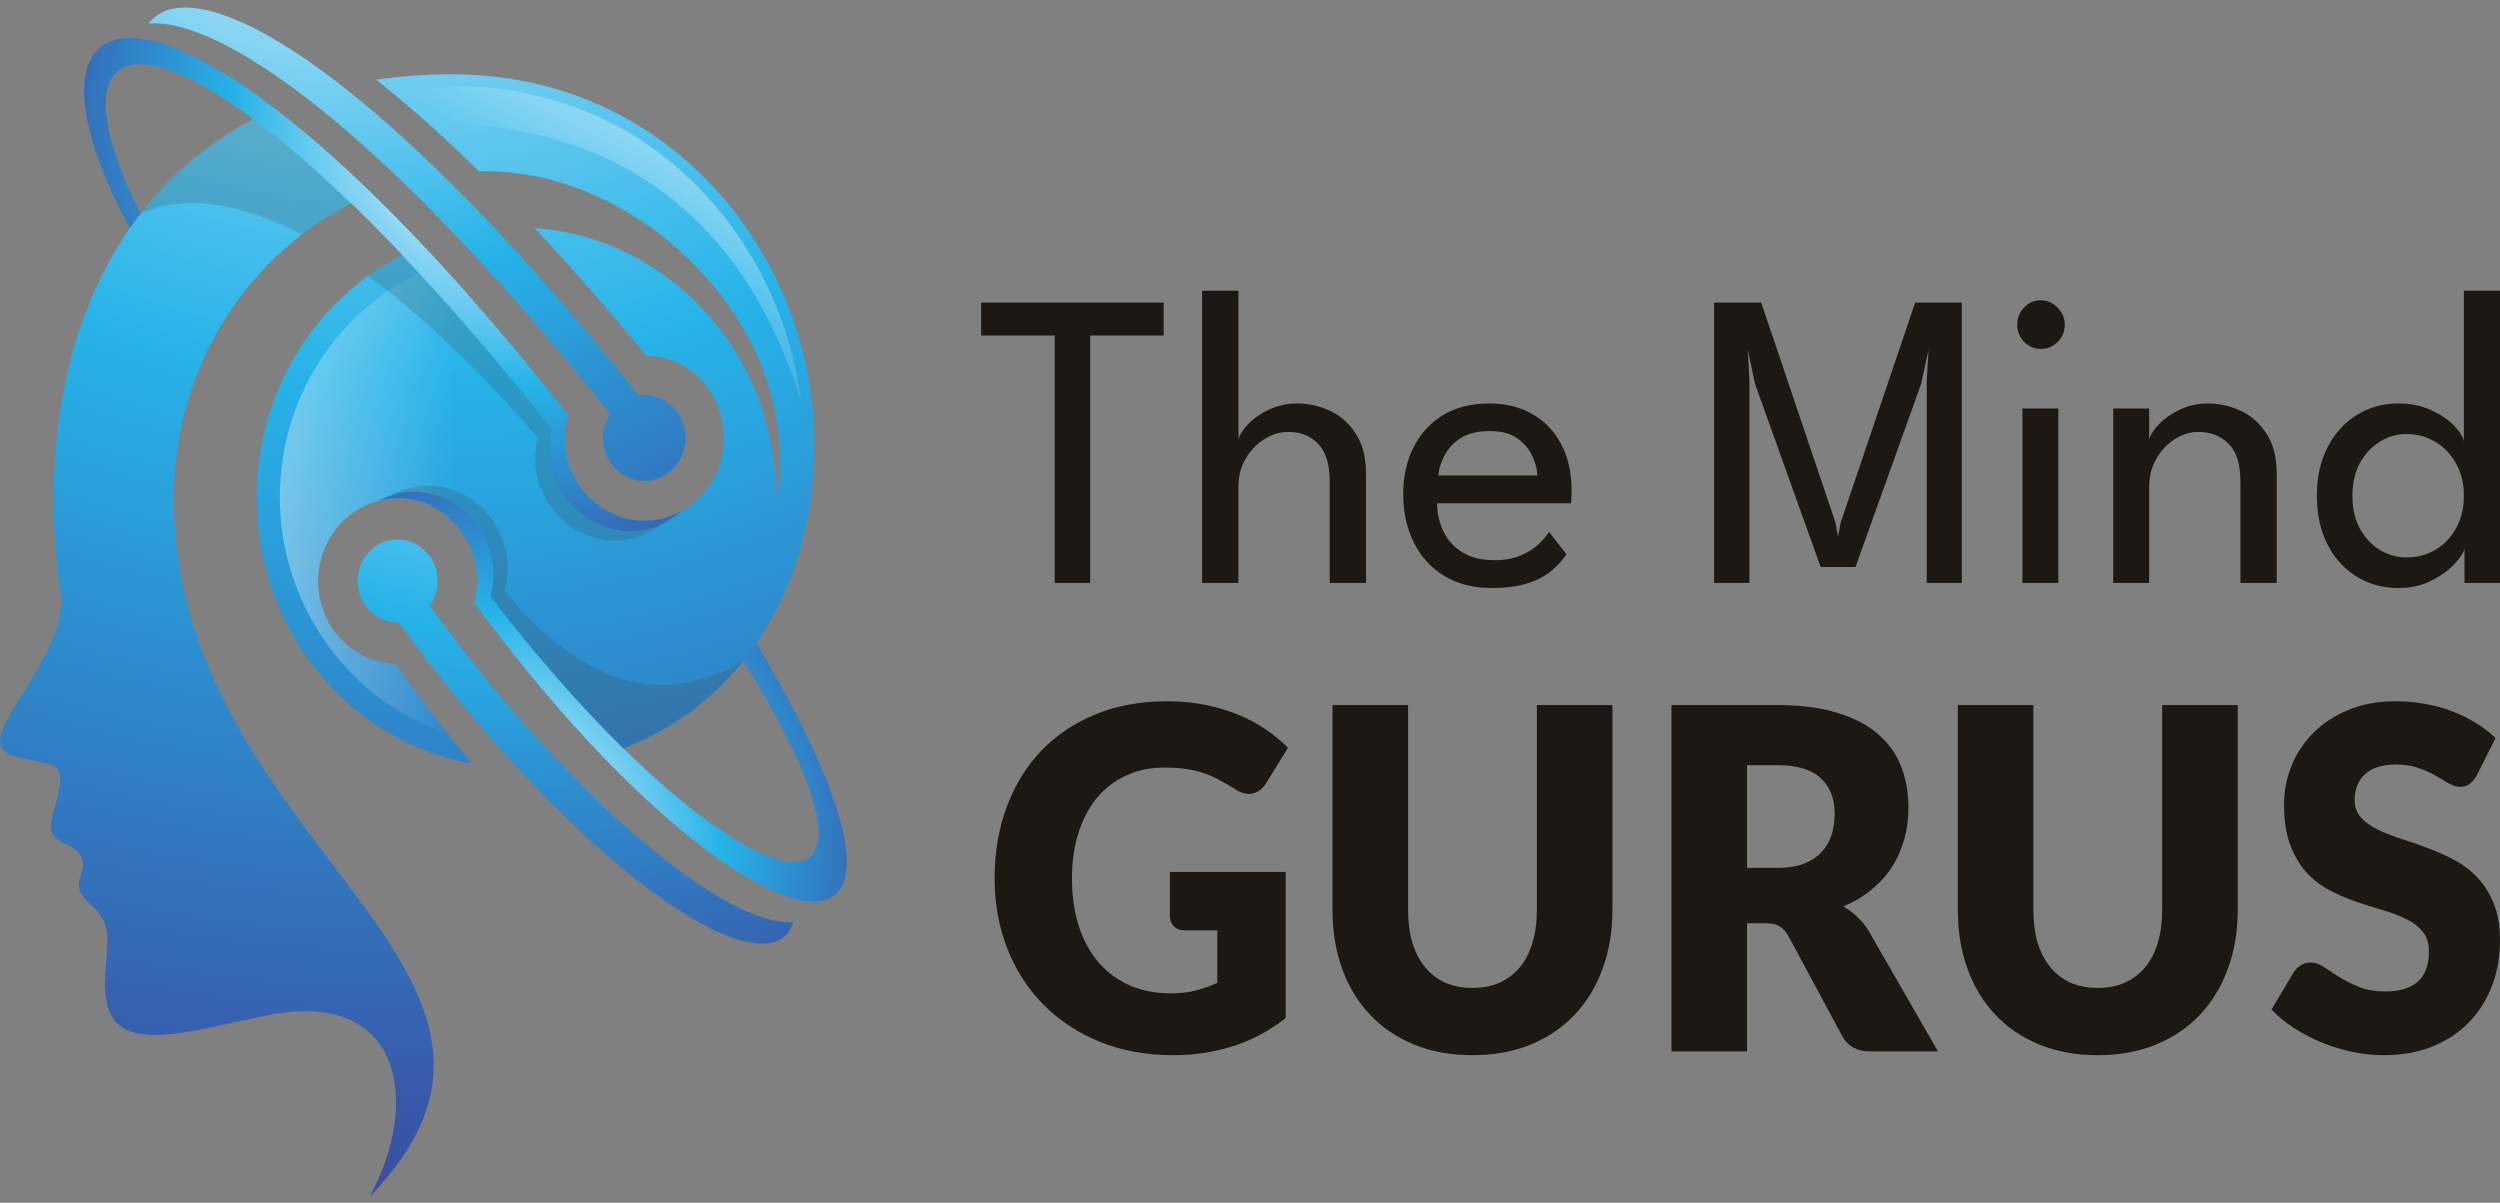
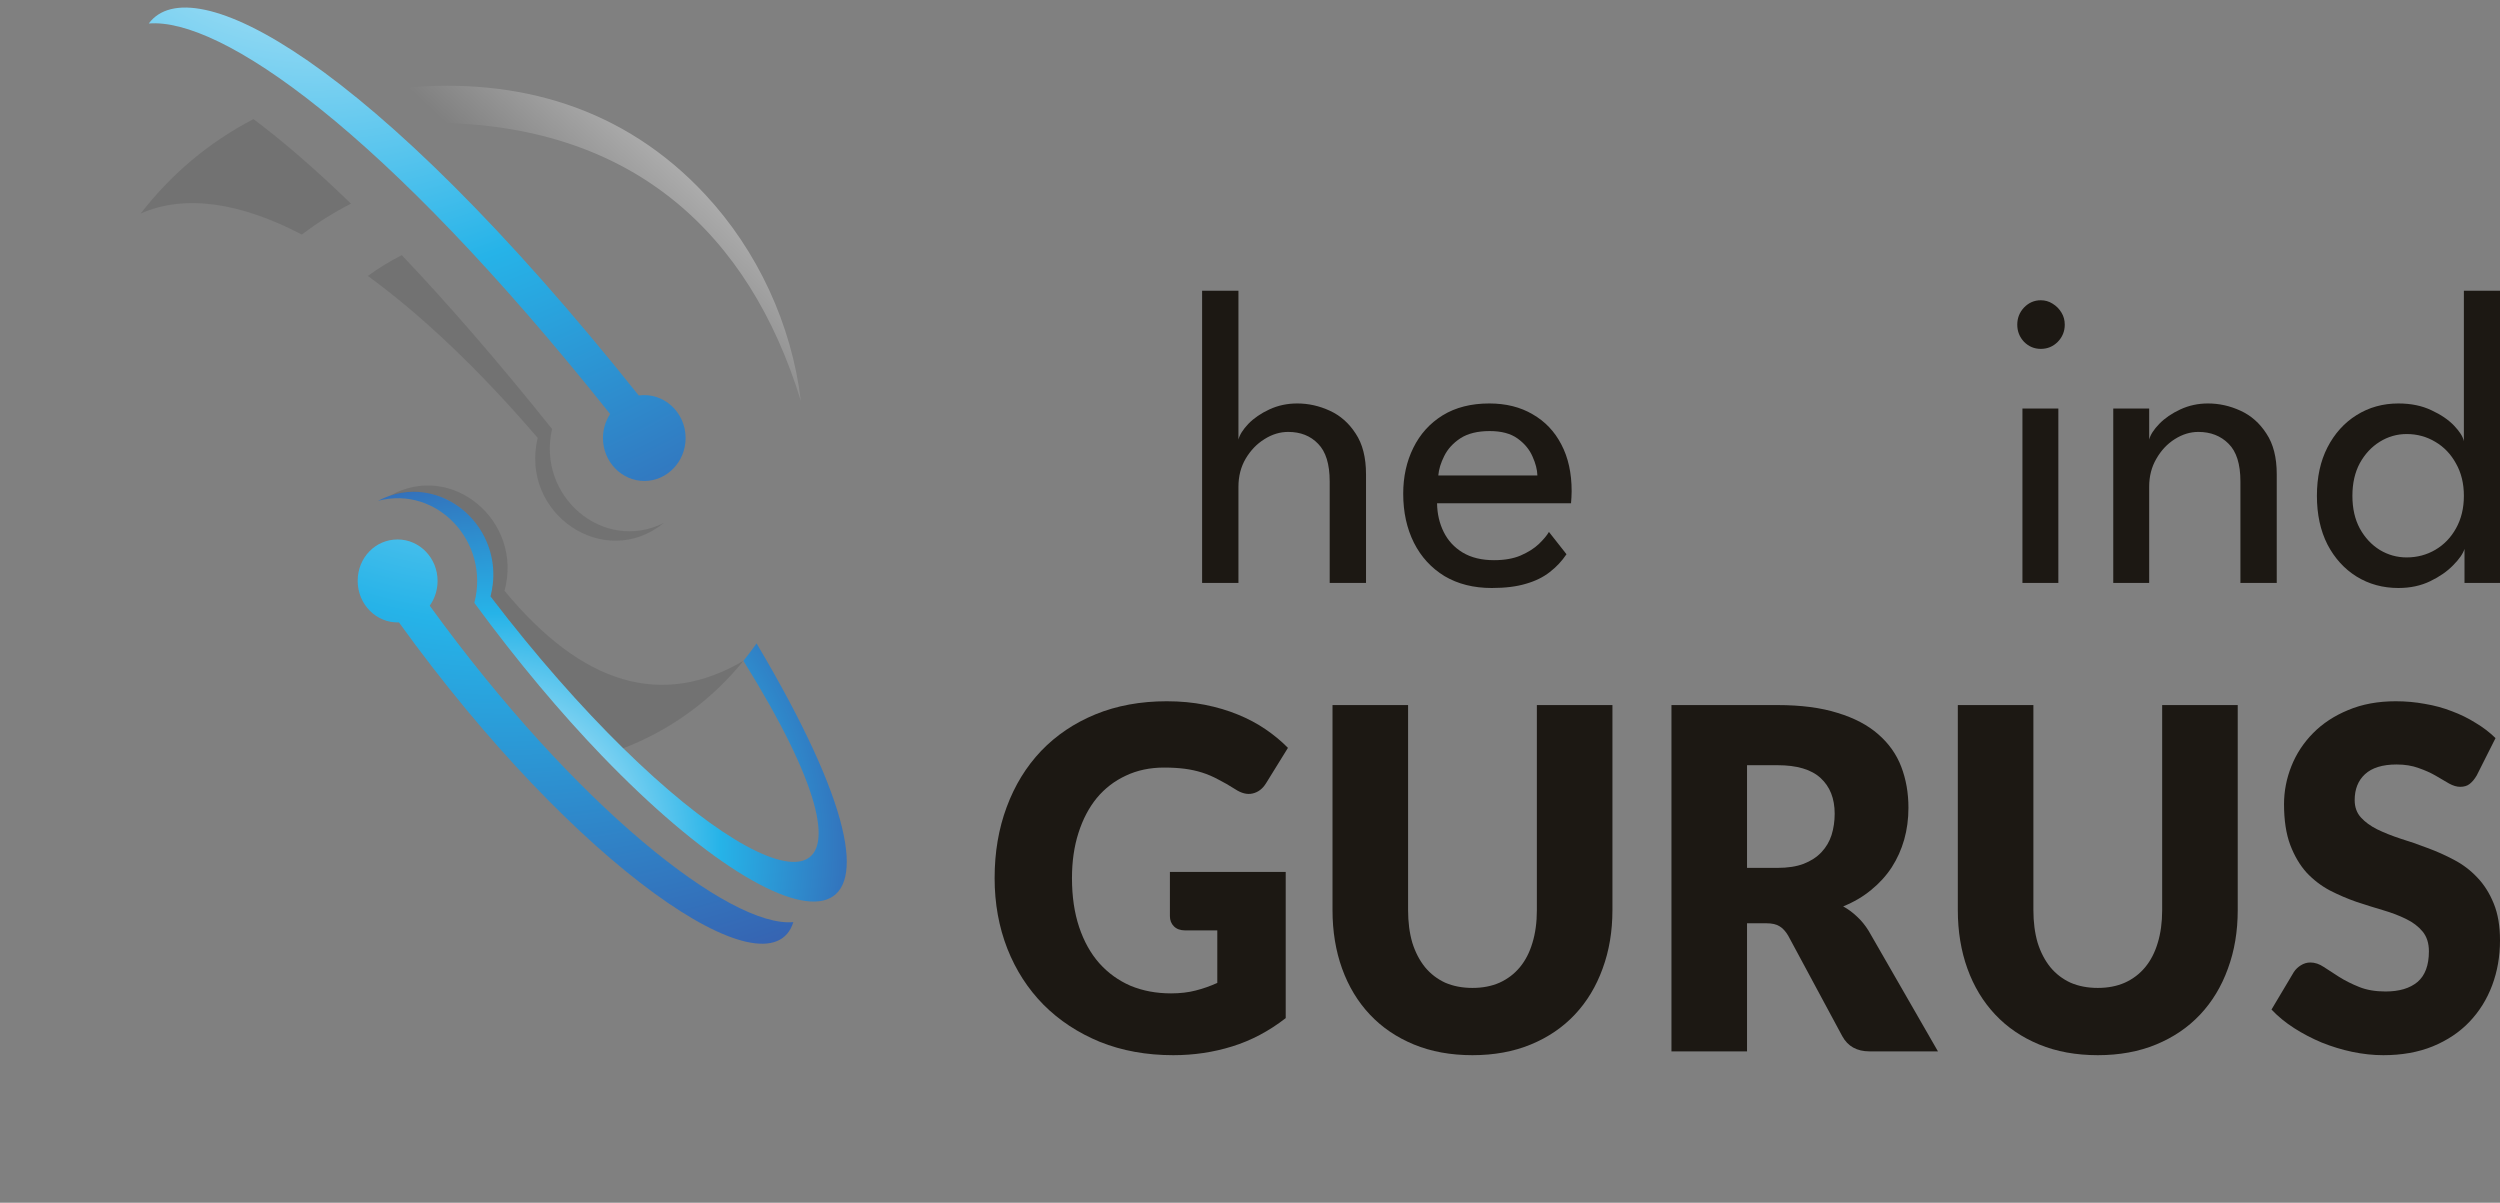
<svg xmlns="http://www.w3.org/2000/svg" width="185" height="89" viewBox="0 0 185 89" fill="none">
  <rect x="0" y="0" width="185" height="89" fill="#808080" stroke="none" />
  <g clip-path="url(#clip0_5501_2950)">
-     <path fill-rule="evenodd" clip-rule="evenodd" d="M12.866 36.821C12.866 62.641 43.603 71.766 27.353 88.56C31.104 81.69 29.87 73.244 20.012 75.091C15.267 75.981 9.768 77.897 8.274 75.197C7.135 73.153 8.354 70.016 7.78 68.395C7.338 67.143 6.453 67.03 5.96 65.997C5.51 65.062 6.446 64.436 6.032 63.471C5.575 62.4 4.414 62.641 3.848 61.623C3.406 60.831 4.907 58.087 4.306 57.008C3.769 56.043 0.41 56.495 0.033 55.108C-0.475 53.245 5.046 47.981 4.487 43.977C2.992 33.367 4.791 23.813 9.609 16.883C12.365 12.931 16.014 9.953 20.345 8.045C22.514 9.719 24.923 11.808 27.534 14.357C18.945 17.909 12.866 26.627 12.866 36.822V36.821ZM57.452 36.821C59.584 24.25 47.288 12.328 35.449 12.675C32.707 9.982 30.168 7.743 27.839 5.903C29.595 5.639 31.452 5.496 33.389 5.496C49.624 5.496 59.889 18.805 60.259 32.108C60.564 43.133 54.862 52.853 44.532 55.915C41.492 52.755 38.285 48.955 35.101 44.611C36.117 40.749 33.331 36.874 29.421 36.874C26.192 36.874 23.537 39.596 23.537 42.989C23.537 46.383 26.084 49.015 29.254 49.105C31.198 51.843 33.106 54.316 34.963 56.526C25.895 54.919 18.989 46.708 18.989 36.821C18.989 28.323 24.089 21.068 31.285 18.172C34.586 21.671 38.177 25.827 42.029 30.698C40.941 34.582 43.727 38.533 47.68 38.533C50.908 38.533 53.563 35.811 53.563 32.417C53.563 29.024 51.002 26.377 47.818 26.301C44.916 22.78 42.159 19.65 39.555 16.875C49.559 17.592 57.452 26.249 57.452 36.821V36.821Z" fill="url(#paint0_radial_5501_2950)" />
-     <path fill-rule="evenodd" clip-rule="evenodd" d="M32.591 19.582C25.685 22.018 20.708 28.812 20.708 36.821C20.708 44.829 25.924 51.948 33.091 54.233C31.829 52.641 30.552 50.929 29.254 49.105C26.083 49.014 23.537 46.315 23.537 42.989C23.537 39.663 26.192 36.873 29.421 36.873C33.33 36.873 36.117 40.749 35.101 44.61C37.77 48.252 40.455 51.51 43.044 54.323C50.371 52.151 55.732 45.138 55.732 36.82C55.732 27.914 49.581 20.502 41.448 18.925C43.487 21.165 45.613 23.623 47.818 26.3C51.002 26.376 53.563 29.083 53.563 32.416C53.563 35.749 50.908 38.532 47.68 38.532C43.726 38.532 40.941 34.581 42.029 30.697C38.678 26.466 35.529 22.771 32.591 19.582V19.582Z" fill="url(#paint1_linear_5501_2950)" />
-     <path fill-rule="evenodd" clip-rule="evenodd" d="M40.854 31.746C34.68 24.024 26.708 14.756 18.757 8.814C8.39 1.07 4.93 4.968 10.407 15.804C10.132 16.159 9.87 16.521 9.609 16.883C2.369 3.445 7.099 -2.121 20.346 8.045C28.253 14.115 35.849 22.886 42.029 30.698C40.564 35.916 45.881 40.267 50.379 37.854C46.106 41.609 39.505 37.552 40.854 31.745L40.854 31.746Z" fill="url(#paint2_radial_5501_2950)" />
    <path fill-rule="evenodd" clip-rule="evenodd" d="M55.986 47.612C70.263 71.652 59.374 71.343 44.531 55.914C41.492 52.754 38.285 48.954 35.101 44.61C36.276 40.138 32.365 35.9 27.97 37.062C32.525 34.664 37.625 39.067 36.298 44.135C39.693 48.577 43.045 52.355 46.12 55.371C58.547 67.573 66.505 67.392 55.014 48.901C55.348 48.486 55.675 48.056 55.986 47.612Z" fill="url(#paint3_radial_5501_2950)" />
    <path fill-rule="evenodd" clip-rule="evenodd" d="M45.149 30.637C28.296 9.477 16.291 1.303 11.009 1.74C14.143 -2.498 27.281 4.221 47.267 29.265C49.095 29.016 50.735 30.487 50.735 32.417C50.735 34.167 49.364 35.592 47.681 35.592C45.998 35.592 44.619 34.166 44.619 32.417C44.619 31.753 44.815 31.143 45.149 30.637H45.149Z" fill="url(#paint4_radial_5501_2950)" />
    <path fill-rule="evenodd" clip-rule="evenodd" d="M31.8 44.822C42.573 59.693 54.042 68.666 58.707 68.237C56.973 73.847 42.667 64.285 29.523 46.059C27.854 46.119 26.468 44.724 26.468 42.99C26.468 41.255 27.788 39.92 29.421 39.92C31.054 39.92 32.381 41.293 32.381 42.99C32.381 43.676 32.163 44.309 31.8 44.822Z" fill="url(#paint5_radial_5501_2950)" />
    <path opacity="0.2" fill-rule="evenodd" clip-rule="evenodd" d="M39.788 32.402C35.529 27.433 31.263 23.368 27.222 20.419C28.021 19.838 28.855 19.326 29.733 18.881C33.099 22.425 36.813 26.693 40.854 31.745C39.7 36.723 44.641 40.938 49.124 38.698C44.728 42.272 38.446 38.02 39.788 32.401V32.402ZM25.975 15.073C24.698 15.721 23.479 16.483 22.341 17.358C17.792 14.99 13.686 14.349 10.407 15.804C12.634 12.924 15.42 10.549 18.757 8.814C20.875 10.398 23.291 12.472 25.975 15.073Z" fill="#3C3C3C" />
    <path opacity="0.2" fill-rule="evenodd" clip-rule="evenodd" d="M55.015 48.901C52.635 51.843 49.581 54.044 46.121 55.372C43.045 52.355 39.694 48.577 36.298 44.136C37.503 39.52 33.309 35.222 28.841 36.693C33.426 34.084 38.736 38.547 37.336 43.721C43.096 50.688 48.986 52.438 55.015 48.901Z" fill="#3C3C3C" />
    <path fill-rule="evenodd" clip-rule="evenodd" d="M59.265 29.68C55.421 17.147 46.795 9.455 32.881 9.1C31.901 8.211 30.907 7.343 29.892 6.499C38.314 5.707 46.164 7.924 52.192 14.402C56.044 18.541 58.576 23.971 59.266 29.679L59.265 29.68Z" fill="url(#paint6_linear_5501_2950)" />
  </g>
-   <path d="M78.045 24.827H72.607V22.392H86.111V24.827H80.673V43.135H78.045V24.827Z" fill="#1C1813" />
  <path d="M95.998 29.856C96.823 29.856 97.623 30.034 98.397 30.39C99.181 30.747 99.822 31.312 100.321 32.087C100.83 32.852 101.085 33.853 101.085 35.089V43.135H98.397V35.623C98.397 34.345 98.111 33.418 97.541 32.842C96.981 32.255 96.243 31.962 95.326 31.962C94.715 31.962 94.13 32.14 93.57 32.496C93.009 32.842 92.546 33.324 92.179 33.942C91.823 34.549 91.645 35.241 91.645 36.016V43.135H88.956V21.512H91.645V32.527C91.736 32.171 91.981 31.784 92.378 31.365C92.785 30.945 93.305 30.589 93.936 30.296C94.567 30.003 95.255 29.856 95.998 29.856Z" fill="#1C1813" />
  <path d="M106.343 37.242C106.353 38.017 106.516 38.724 106.832 39.363C107.147 40.002 107.616 40.51 108.237 40.887C108.868 41.265 109.642 41.453 110.559 41.453C111.333 41.453 111.99 41.338 112.529 41.107C113.079 40.867 113.527 40.584 113.873 40.259C114.22 39.924 114.469 39.625 114.622 39.363L115.92 41.013C115.584 41.516 115.172 41.956 114.683 42.333C114.204 42.71 113.619 42.998 112.926 43.197C112.234 43.407 111.389 43.512 110.391 43.512C109.046 43.512 107.88 43.218 106.893 42.632C105.915 42.035 105.161 41.212 104.632 40.165C104.102 39.106 103.838 37.897 103.838 36.535C103.838 35.277 104.087 34.146 104.586 33.14C105.085 32.124 105.808 31.323 106.755 30.736C107.712 30.149 108.863 29.856 110.207 29.856C111.44 29.856 112.509 30.123 113.415 30.657C114.332 31.181 115.039 31.925 115.538 32.889C116.048 33.853 116.302 35.005 116.302 36.346C116.302 36.43 116.297 36.582 116.287 36.802C116.277 37.011 116.267 37.158 116.256 37.242H106.343ZM113.767 35.183C113.756 34.754 113.634 34.282 113.4 33.769C113.176 33.255 112.809 32.816 112.3 32.449C111.791 32.082 111.104 31.899 110.238 31.899C109.342 31.899 108.619 32.077 108.069 32.433C107.529 32.789 107.132 33.224 106.877 33.737C106.623 34.24 106.475 34.722 106.434 35.183H113.767Z" fill="#1C1813" />
-   <path d="M145.175 22.392V43.135H142.578V28.159L142.716 25.865L142.166 28.395L137.308 41.956H134.727L129.869 28.395L129.335 25.865L129.457 28.159V43.135H126.845V22.392H130.328L135.827 38.672L136.01 39.725L136.209 38.672L141.723 22.392H145.175Z" fill="#1C1813" />
  <path d="M149.66 43.135V30.233H152.318V43.135H149.66ZM151.02 25.817C150.541 25.817 150.129 25.645 149.782 25.299C149.446 24.943 149.278 24.518 149.278 24.026C149.278 23.534 149.446 23.109 149.782 22.753C150.129 22.397 150.541 22.219 151.02 22.219C151.335 22.219 151.626 22.303 151.89 22.47C152.165 22.638 152.384 22.858 152.547 23.13C152.71 23.392 152.792 23.691 152.792 24.026C152.792 24.518 152.619 24.943 152.272 25.299C151.926 25.645 151.509 25.817 151.02 25.817Z" fill="#1C1813" />
  <path d="M163.392 29.856C164.217 29.856 165.017 30.034 165.791 30.39C166.575 30.747 167.216 31.312 167.715 32.087C168.225 32.852 168.479 33.853 168.479 35.089V43.135H165.791V35.623C165.791 34.345 165.5 33.418 164.92 32.842C164.34 32.255 163.591 31.962 162.675 31.962C162.074 31.962 161.493 32.14 160.933 32.496C160.383 32.842 159.93 33.324 159.574 33.942C159.217 34.549 159.039 35.241 159.039 36.016V43.135H156.381V30.233H159.039V32.527C159.131 32.171 159.38 31.784 159.787 31.365C160.195 30.945 160.714 30.589 161.346 30.296C161.977 30.003 162.659 29.856 163.392 29.856Z" fill="#1C1813" />
  <path d="M177.484 43.512C176.334 43.512 175.3 43.229 174.384 42.663C173.477 42.097 172.759 41.306 172.23 40.29C171.71 39.264 171.451 38.064 171.451 36.692C171.451 35.319 171.71 34.125 172.23 33.109C172.759 32.082 173.477 31.286 174.384 30.72C175.3 30.144 176.334 29.856 177.484 29.856C178.411 29.856 179.226 30.024 179.928 30.359C180.631 30.684 181.191 31.066 181.609 31.506C182.026 31.946 182.266 32.328 182.327 32.653V21.512H185V43.135H182.373V40.62C182.261 40.977 181.98 41.38 181.532 41.83C181.095 42.281 180.529 42.674 179.837 43.009C179.144 43.344 178.36 43.512 177.484 43.512ZM178.095 41.249C178.869 41.249 179.577 41.06 180.219 40.683C180.86 40.306 181.369 39.777 181.746 39.096C182.133 38.405 182.327 37.603 182.327 36.692C182.327 35.78 182.133 34.984 181.746 34.303C181.369 33.612 180.86 33.077 180.219 32.7C179.577 32.313 178.869 32.119 178.095 32.119C177.383 32.119 176.721 32.307 176.11 32.685C175.499 33.062 175.005 33.591 174.628 34.272C174.261 34.953 174.078 35.759 174.078 36.692C174.078 37.624 174.261 38.431 174.628 39.112C175.005 39.793 175.499 40.322 176.11 40.699C176.721 41.066 177.383 41.249 178.095 41.249Z" fill="#1C1813" />
  <path d="M86.573 64.522H95.143V75.34C93.908 76.301 92.59 76.999 91.189 77.433C89.799 77.867 88.343 78.084 86.821 78.084C84.836 78.084 83.027 77.755 81.394 77.099C79.773 76.43 78.383 75.516 77.225 74.355C76.067 73.182 75.174 71.798 74.545 70.204C73.916 68.597 73.602 66.856 73.602 64.98C73.602 63.068 73.9 61.315 74.496 59.72C75.091 58.114 75.94 56.73 77.043 55.569C78.157 54.408 79.497 53.505 81.064 52.861C82.641 52.215 84.4 51.893 86.341 51.893C87.345 51.893 88.288 51.981 89.17 52.157C90.053 52.333 90.864 52.573 91.602 52.878C92.353 53.183 93.036 53.547 93.654 53.969C94.272 54.391 94.823 54.848 95.308 55.341L93.687 57.961C93.433 58.372 93.103 58.624 92.694 58.718C92.297 58.812 91.867 58.706 91.404 58.401C90.963 58.12 90.544 57.879 90.147 57.68C89.76 57.469 89.363 57.299 88.955 57.17C88.547 57.041 88.117 56.947 87.665 56.888C87.213 56.83 86.705 56.8 86.143 56.8C85.095 56.8 84.152 57 83.314 57.398C82.475 57.785 81.758 58.337 81.163 59.052C80.578 59.767 80.126 60.629 79.806 61.638C79.486 62.634 79.326 63.748 79.326 64.98C79.326 66.34 79.503 67.547 79.856 68.603C80.209 69.658 80.705 70.549 81.345 71.276C81.996 72.004 82.768 72.561 83.661 72.948C84.566 73.323 85.564 73.51 86.656 73.51C87.329 73.51 87.935 73.44 88.475 73.299C89.027 73.159 89.562 72.971 90.08 72.736V68.849H87.698C87.345 68.849 87.069 68.749 86.871 68.55C86.672 68.351 86.573 68.099 86.573 67.794V64.522Z" fill="#1C1813" />
  <path d="M108.963 73.106C109.713 73.106 110.38 72.977 110.965 72.719C111.56 72.449 112.062 72.068 112.47 71.576C112.878 71.083 113.187 70.485 113.397 69.781C113.617 69.066 113.728 68.257 113.728 67.354V52.175H119.32V67.354C119.32 68.925 119.077 70.368 118.592 71.681C118.117 72.994 117.434 74.126 116.54 75.076C115.647 76.026 114.56 76.764 113.281 77.292C112.001 77.82 110.562 78.084 108.963 78.084C107.352 78.084 105.908 77.82 104.628 77.292C103.349 76.764 102.262 76.026 101.369 75.076C100.475 74.126 99.792 72.994 99.317 71.681C98.843 70.368 98.606 68.925 98.606 67.354V52.175H104.198V67.337C104.198 68.239 104.303 69.049 104.512 69.764C104.733 70.467 105.047 71.071 105.455 71.576C105.863 72.068 106.36 72.449 106.944 72.719C107.54 72.977 108.213 73.106 108.963 73.106Z" fill="#1C1813" />
  <path d="M131.53 64.223C132.291 64.223 132.936 64.124 133.466 63.924C134.006 63.713 134.448 63.426 134.789 63.062C135.131 62.699 135.38 62.277 135.534 61.796C135.688 61.303 135.766 60.776 135.766 60.213C135.766 59.087 135.418 58.208 134.723 57.574C134.039 56.941 132.975 56.625 131.53 56.625H129.28V64.223H131.53ZM143.409 77.802H138.347C137.409 77.802 136.736 77.427 136.328 76.676L132.324 69.236C132.137 68.919 131.927 68.691 131.696 68.55C131.464 68.398 131.133 68.322 130.703 68.322H129.28V77.802H123.688V52.175H131.53C133.273 52.175 134.756 52.368 135.981 52.755C137.216 53.13 138.22 53.658 138.992 54.338C139.775 55.018 140.343 55.821 140.696 56.748C141.049 57.674 141.225 58.682 141.225 59.773C141.225 60.606 141.12 61.391 140.911 62.13C140.701 62.869 140.393 63.555 139.984 64.188C139.576 64.809 139.069 65.367 138.462 65.859C137.867 66.352 137.177 66.756 136.394 67.073C136.758 67.272 137.1 67.524 137.42 67.829C137.74 68.122 138.027 68.474 138.28 68.884L143.409 77.802Z" fill="#1C1813" />
  <path d="M155.236 73.106C155.986 73.106 156.653 72.977 157.237 72.719C157.833 72.449 158.335 72.068 158.743 71.576C159.151 71.083 159.46 70.485 159.67 69.781C159.89 69.066 160 68.257 160 67.354V52.175H165.592V67.354C165.592 68.925 165.35 70.368 164.864 71.681C164.39 72.994 163.706 74.126 162.813 75.076C161.92 76.026 160.833 76.764 159.554 77.292C158.274 77.82 156.835 78.084 155.236 78.084C153.625 78.084 152.18 77.82 150.901 77.292C149.622 76.764 148.535 76.026 147.642 75.076C146.748 74.126 146.064 72.994 145.59 71.681C145.116 70.368 144.879 68.925 144.879 67.354V52.175H150.471V67.337C150.471 68.239 150.576 69.049 150.785 69.764C151.006 70.467 151.32 71.071 151.728 71.576C152.136 72.068 152.633 72.449 153.217 72.719C153.813 72.977 154.486 73.106 155.236 73.106Z" fill="#1C1813" />
  <path d="M183.279 57.381C183.114 57.662 182.937 57.873 182.75 58.014C182.573 58.155 182.342 58.225 182.055 58.225C181.801 58.225 181.526 58.143 181.228 57.979C180.941 57.803 180.61 57.61 180.235 57.398C179.871 57.187 179.452 57 178.978 56.836C178.503 56.66 177.963 56.572 177.356 56.572C176.309 56.572 175.525 56.812 175.007 57.293C174.5 57.762 174.246 58.401 174.246 59.21C174.246 59.726 174.4 60.154 174.709 60.494C175.018 60.834 175.421 61.127 175.917 61.374C176.424 61.62 176.998 61.849 177.638 62.06C178.288 62.259 178.95 62.488 179.623 62.746C180.296 62.992 180.952 63.285 181.592 63.625C182.242 63.965 182.816 64.399 183.312 64.927C183.82 65.454 184.228 66.099 184.537 66.862C184.845 67.612 185 68.521 185 69.588C185 70.772 184.807 71.88 184.421 72.912C184.035 73.944 183.472 74.847 182.733 75.621C182.005 76.383 181.101 76.987 180.02 77.433C178.95 77.867 177.731 78.084 176.364 78.084C175.614 78.084 174.847 78.001 174.064 77.837C173.292 77.673 172.542 77.445 171.814 77.151C171.086 76.846 170.402 76.489 169.762 76.078C169.123 75.668 168.566 75.211 168.091 74.706L169.746 71.927C169.878 71.728 170.049 71.564 170.259 71.435C170.479 71.294 170.716 71.224 170.97 71.224C171.301 71.224 171.632 71.335 171.963 71.558C172.305 71.781 172.685 72.027 173.104 72.297C173.535 72.566 174.025 72.813 174.577 73.035C175.128 73.258 175.779 73.37 176.529 73.37C177.544 73.37 178.332 73.135 178.895 72.666C179.458 72.185 179.739 71.429 179.739 70.397C179.739 69.799 179.584 69.312 179.276 68.937C178.967 68.562 178.559 68.251 178.051 68.005C177.555 67.759 176.987 67.542 176.347 67.354C175.707 67.166 175.051 66.961 174.378 66.738C173.706 66.504 173.049 66.222 172.41 65.894C171.77 65.554 171.196 65.114 170.689 64.575C170.193 64.024 169.79 63.344 169.481 62.535C169.172 61.714 169.018 60.705 169.018 59.509C169.018 58.548 169.2 57.61 169.564 56.695C169.928 55.78 170.463 54.965 171.169 54.25C171.875 53.535 172.74 52.966 173.766 52.544C174.792 52.11 175.967 51.893 177.29 51.893C178.029 51.893 178.746 51.958 179.441 52.087C180.147 52.204 180.814 52.386 181.443 52.632C182.072 52.866 182.656 53.154 183.197 53.494C183.748 53.822 184.239 54.197 184.669 54.619L183.279 57.381Z" fill="#1C1813" />
  <defs>
    <radialGradient id="paint0_radial_5501_2950" cx="0" cy="0" r="1" gradientUnits="userSpaceOnUse" gradientTransform="translate(29.073 -37.987) rotate(180) scale(127.874 132.924)">
      <stop stop-color="white" />
      <stop offset="0.5" stop-color="#26B3E8" />
      <stop offset="1" stop-color="#3D419A" />
    </radialGradient>
    <linearGradient id="paint1_linear_5501_2950" x1="-1.835" y1="36.624" x2="33.63" y2="36.624" gradientUnits="userSpaceOnUse">
      <stop stop-color="white" />
      <stop offset="1" stop-color="white" stop-opacity="0" />
    </linearGradient>
    <radialGradient id="paint2_radial_5501_2950" cx="0" cy="0" r="1" gradientUnits="userSpaceOnUse" gradientTransform="translate(36.012 9.294) rotate(180) scale(37.54 39.022)">
      <stop stop-color="white" />
      <stop offset="0.5" stop-color="#26B3E8" />
      <stop offset="1" stop-color="#3D419A" />
    </radialGradient>
    <radialGradient id="paint3_radial_5501_2950" cx="0" cy="0" r="1" gradientUnits="userSpaceOnUse" gradientTransform="translate(36.74 62.589) rotate(180) scale(33.13 34.439)">
      <stop stop-color="white" />
      <stop offset="0.5" stop-color="#26B3E8" />
      <stop offset="1" stop-color="#3D419A" />
    </radialGradient>
    <radialGradient id="paint4_radial_5501_2950" cx="0" cy="0" r="1" gradientUnits="userSpaceOnUse" gradientTransform="translate(23.467 -18.677) rotate(180) scale(76.508 79.529)">
      <stop stop-color="white" />
      <stop offset="0.5" stop-color="#26B3E8" />
      <stop offset="1" stop-color="#3D419A" />
    </radialGradient>
    <radialGradient id="paint5_radial_5501_2950" cx="0" cy="0" r="1" gradientUnits="userSpaceOnUse" gradientTransform="translate(37.103 7.215) rotate(180) scale(74.912 77.871)">
      <stop stop-color="white" />
      <stop offset="0.5" stop-color="#26B3E8" />
      <stop offset="1" stop-color="#3D419A" />
    </radialGradient>
    <linearGradient id="paint6_linear_5501_2950" x1="61.459" y1="-1.427" x2="42.875" y2="18.458" gradientUnits="userSpaceOnUse">
      <stop stop-color="white" />
      <stop offset="1" stop-color="white" stop-opacity="0" />
    </linearGradient>
    <clipPath id="clip0_5501_2950">
      <rect width="62.661" height="88" fill="white" transform="matrix(-1 0 0 1 62.661 0.56)" />
    </clipPath>
  </defs>
</svg>